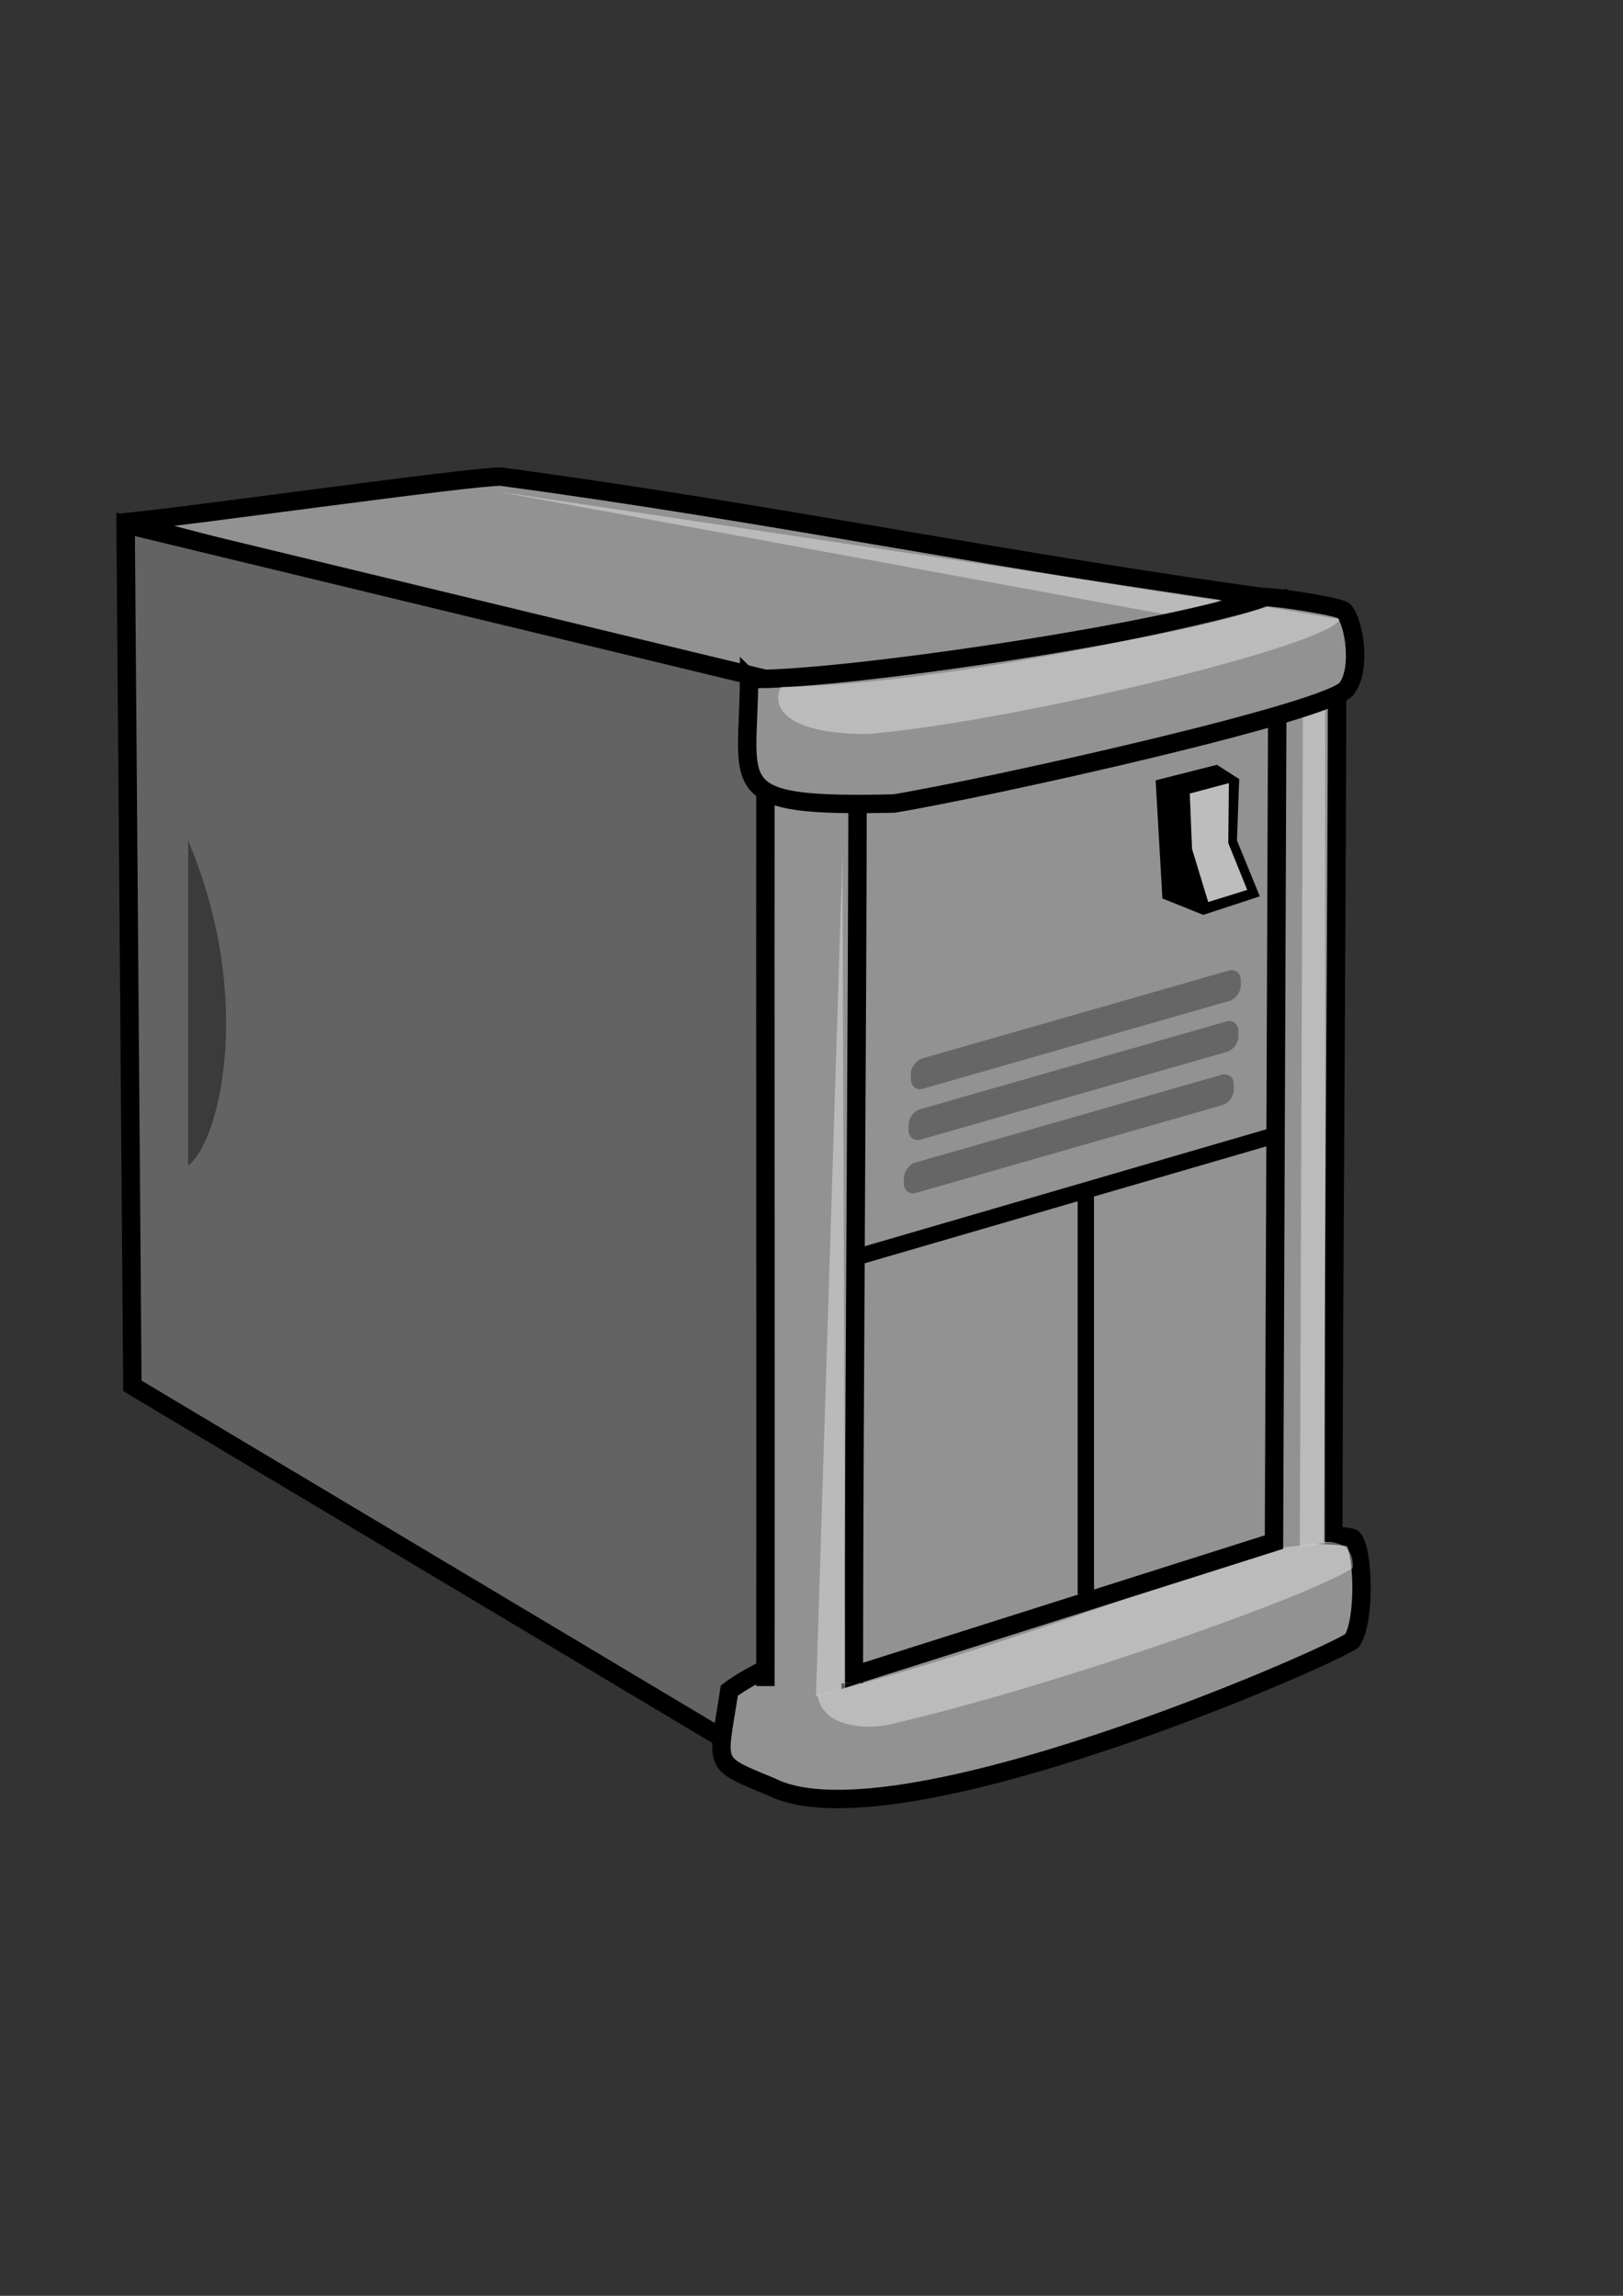
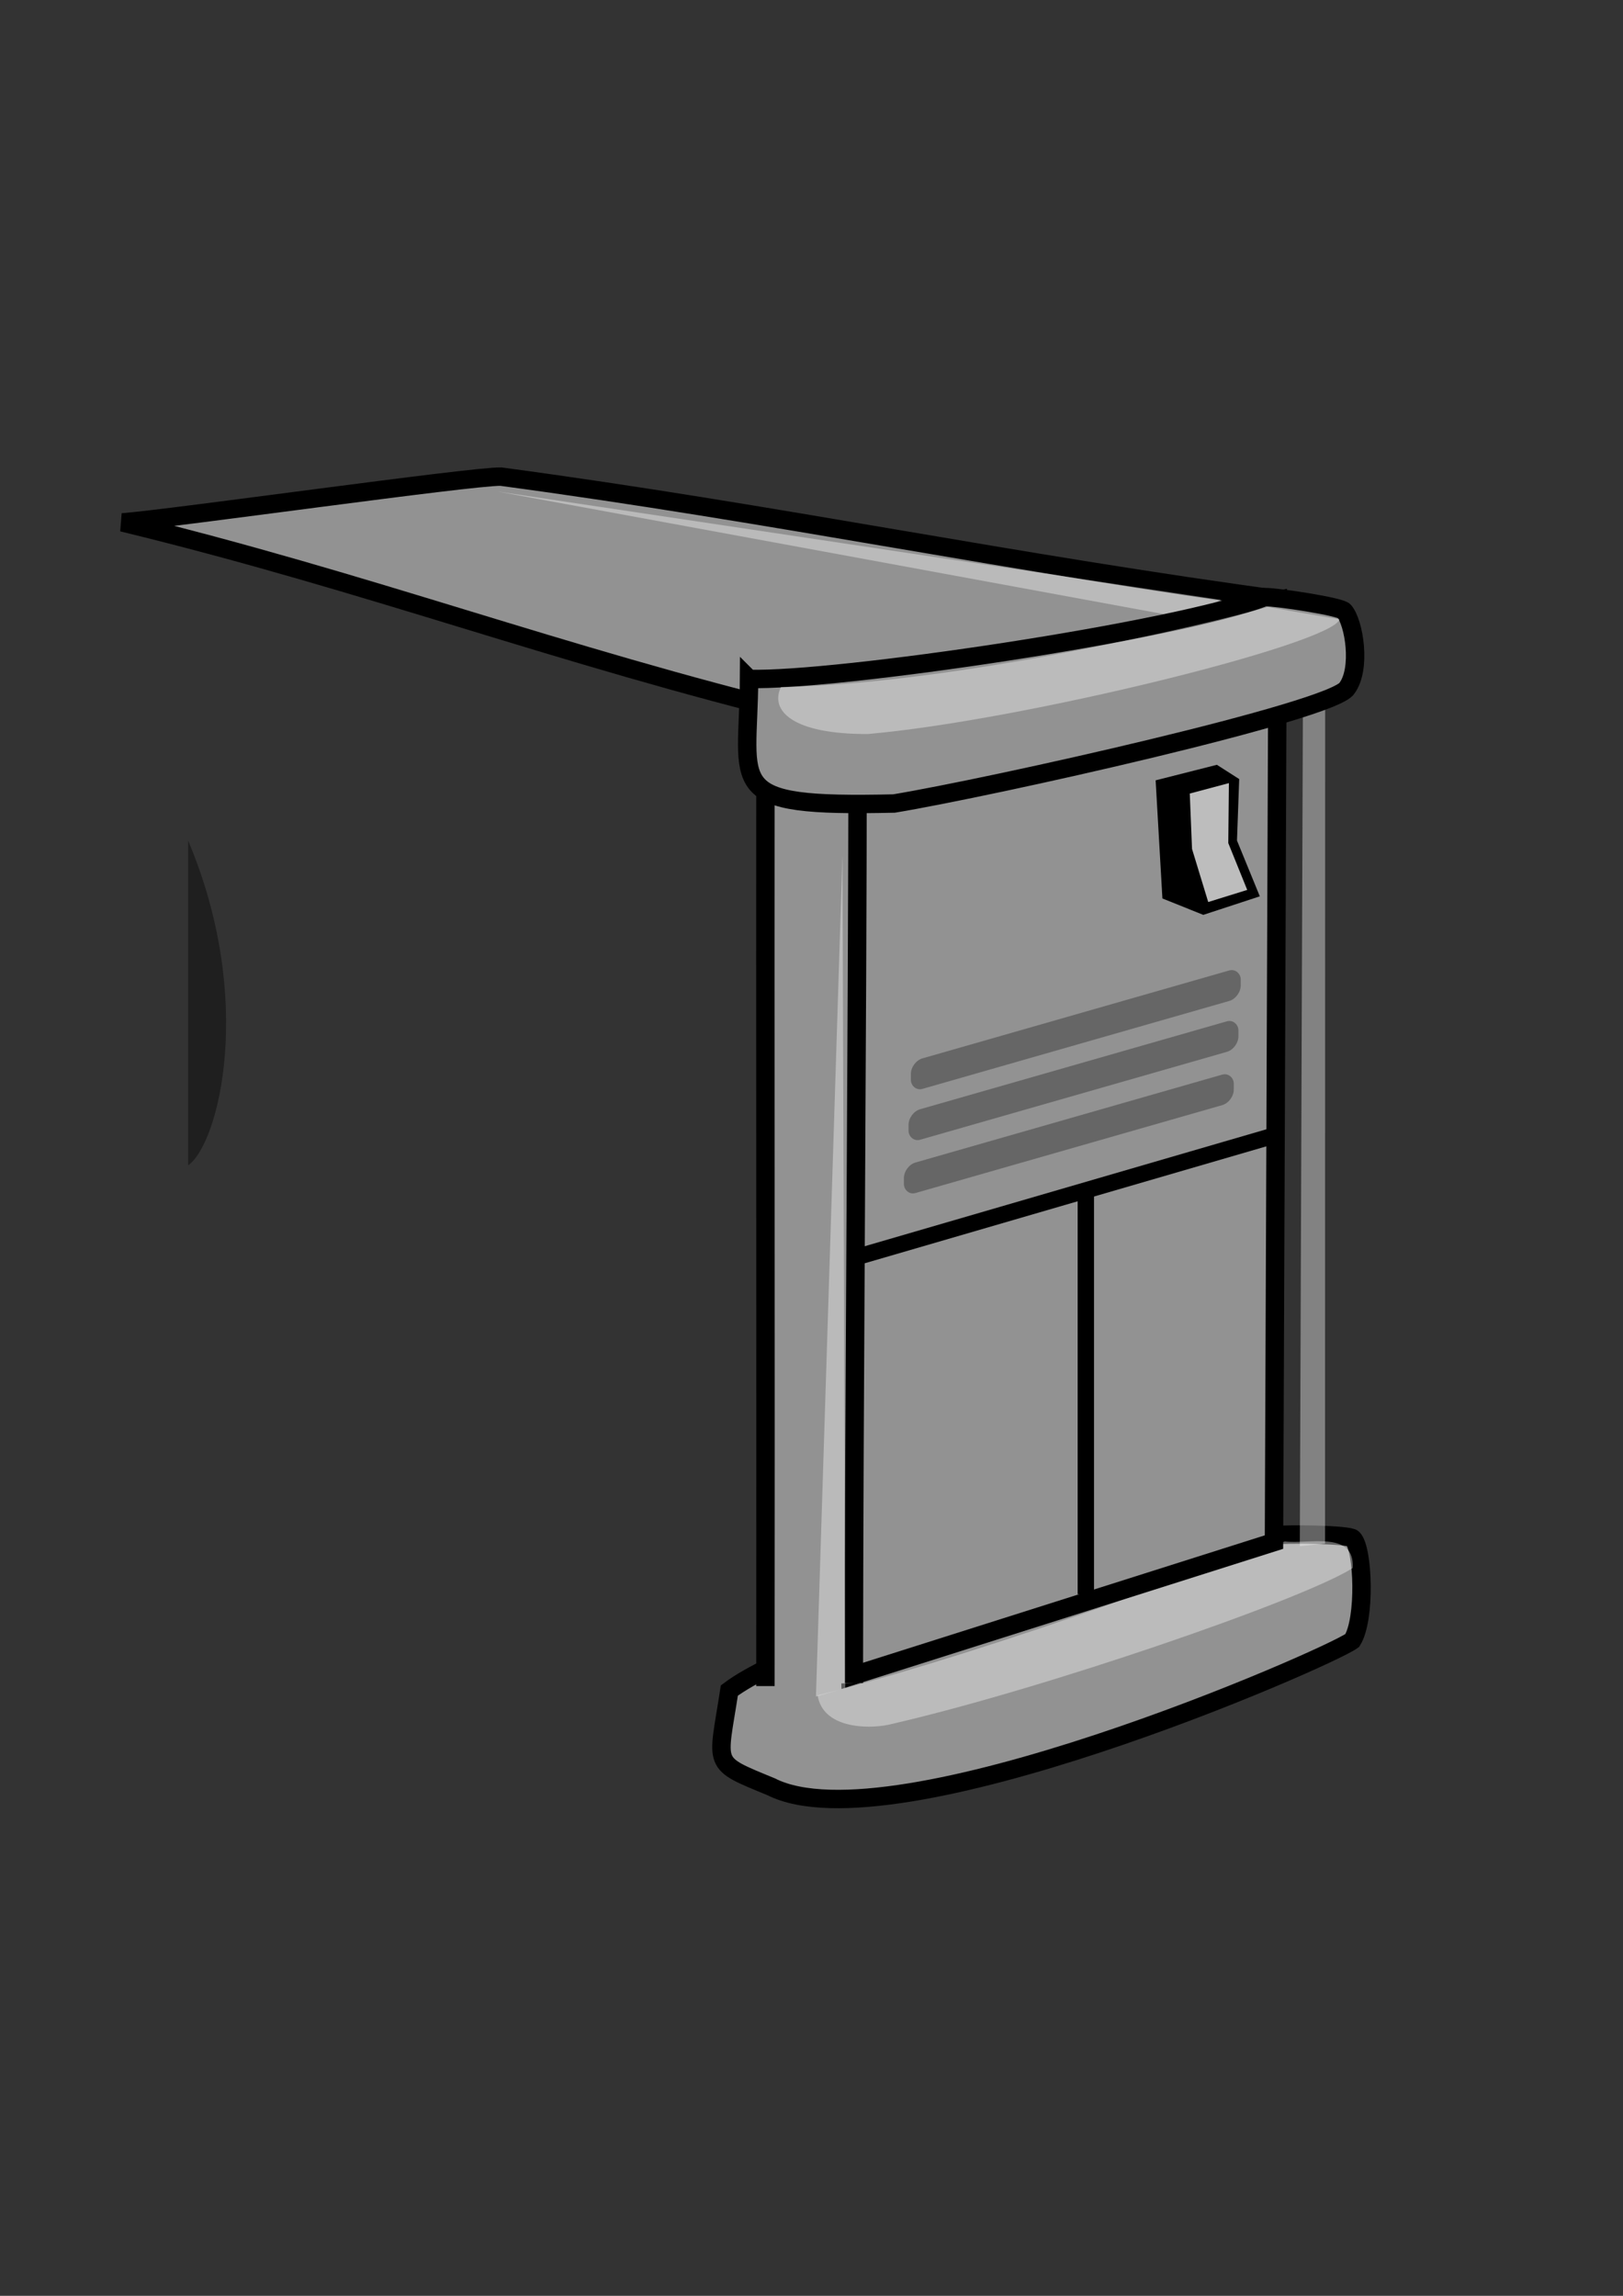
<svg xmlns="http://www.w3.org/2000/svg" width="793.701" height="1122.52">
  <rect width="100%" height="100%" fill="#333333" stroke="none" />
  <g>
    <title>Layer 1</title>
    <g id="layer1">
      <g transform="matrix(1.059,0,0,1.059,-48.655,-4.416)" id="g1359">
        <path fill="#929292" fill-rule="evenodd" stroke="#000000" stroke-width="8.501" stroke-miterlimit="4" stroke-dashoffset="0" marker-start="none" marker-mid="none" marker-end="none" id="path4182" d="m417.963,334.503c58.205,-12.543 170.963,-46.749 222.976,-53.033c-127.983,-17.175 -235.699,-40.066 -363.681,-57.241c-13.555,-0.242 -151.732,19.356 -174.801,21.137c114.76,27.922 200.746,61.214 315.506,89.136z" />
-         <path fill="#636363" fill-rule="evenodd" stroke="#000000" stroke-width="8.501" stroke-miterlimit="4" stroke-dashoffset="0" marker-start="none" marker-mid="none" marker-end="none" id="path1061" d="m107.079,644.016l310.697,185.554l18.612,-503.004l-332.435,-80.299l3.127,397.748z" />
        <path fill="#000000" fill-opacity="0.087" fill-rule="evenodd" stroke-width="0.25pt" id="path7930" d="m621.346,303.592c0,0 -1.241,427.861 11.141,431.934c9.503,10.964 1.426,-436.259 1.426,-436.259l-12.567,4.325z" />
        <path fill="#929292" fill-rule="evenodd" stroke="#000000" stroke-width="8.501" stroke-miterlimit="4" stroke-dashoffset="0" marker-start="none" marker-mid="none" marker-end="none" id="path2869" d="m382.747,784.681c39.785,-29.818 210.859,-74.209 251.169,-71.587c5.433,-0.875 35.338,-0.442 36.79,1.434c4.774,4.819 5.931,37.123 -0.323,47.098c-11.616,8.431 -212.278,95.927 -268.344,67.497c-27.961,-11.54 -24.694,-9.052 -19.292,-44.442z" />
        <path fill="#f6f6f6" fill-opacity="0.401" fill-rule="evenodd" stroke-width="0.25pt" stroke-miterlimit="4" stroke-dashoffset="0" marker-start="none" marker-mid="none" marker-end="none" id="path2871" d="m639.248,715.855c-27.746,9.05 -122.276,46.86 -215.74,71.1c2.43,15.001 22.472,15.581 32.348,13.616c70.962,-16.113 192.173,-57.948 214.742,-72.429c1.069,-17.389 -20.055,-10.919 -31.351,-12.288z" />
-         <path fill="#929292" fill-rule="evenodd" stroke="#000000" stroke-width="8.501" stroke-miterlimit="4" stroke-dashoffset="0" marker-start="none" marker-mid="none" marker-end="none" id="path2873" d="m629.305,719.608c0.138,-131.081 -8.607,-285.608 -8.469,-416.689c6.596,12.363 24.957,16.225 42.578,11.762c-0.138,127.281 -1.633,274.155 -1.771,401.437" />
        <path fill="#929292" fill-rule="evenodd" stroke="#000000" stroke-width="8.501" stroke-miterlimit="4" stroke-dashoffset="0" marker-start="none" marker-mid="none" marker-end="none" id="path4181" d="m427.623,328.343l11.013,449.841l195.618,-62.032l1.718,-434.839l-208.349,47.03z" />
        <path fill="#bababa" fill-rule="evenodd" stroke="#000000" stroke-width="7.555" stroke-miterlimit="4" stroke-dashoffset="0" marker-start="none" marker-mid="none" marker-end="none" id="path7924" d="m547.37,555.081l0,185.183" />
        <g transform="matrix(1.073,5.738520e-2,0,1.177,-15.076,-184.97)" id="g3639">
          <rect fill="#000000" fill-opacity="0.3" fill-rule="nonzero" stroke-width="2.5" stroke-miterlimit="4" stroke-dashoffset="0" y="694.407" x="470.036" width="148.653" transform="matrix(0.955,-0.296,0,1,0,0)" ry="4.803" rx="5.216" id="rect2875" height="11.974" />
          <rect fill="#000000" fill-opacity="0.3" fill-rule="nonzero" stroke-width="2.5" stroke-miterlimit="4" stroke-dashoffset="0" y="714.098" x="468.989" width="148.653" transform="matrix(0.955,-0.296,0,1,0,0)" ry="4.803" rx="5.216" id="rect3635" height="11.974" />
          <rect fill="#000000" fill-opacity="0.3" fill-rule="nonzero" stroke-width="2.5" stroke-miterlimit="4" stroke-dashoffset="0" y="734.478" x="466.895" width="148.653" transform="matrix(0.955,-0.296,0,1,0,0)" ry="4.803" rx="5.216" id="rect3637" height="11.974" />
        </g>
        <path fill="#bababa" fill-rule="evenodd" stroke="#000000" stroke-width="7.555" stroke-miterlimit="4" stroke-dashoffset="0" marker-start="none" marker-mid="none" marker-end="none" id="path5914" d="m636.611,527.791l-207.888,60.515" />
        <path fill="#929292" fill-rule="evenodd" stroke="#000000" stroke-width="8.501" stroke-miterlimit="4" stroke-dashoffset="0" marker-start="none" marker-mid="none" marker-end="none" id="rect4813" d="m399.406,782.626c0.138,-146.513 -0.122,-301.375 0.016,-447.888c6.596,13.819 24.957,18.135 42.578,13.147c-0.138,142.265 -1.633,291.059 -1.771,433.324" />
        <path fill="#f6f6f6" fill-opacity="0.401" fill-rule="nonzero" stroke-width="2.5" stroke-miterlimit="4" stroke-dashoffset="0" marker-start="none" marker-mid="none" marker-end="none" id="path4406" d="m646.183,718.012l11.655,-1.172l0.052,-396.364l-10.267,6l-1.44,391.536z" />
        <path fill="#ffffff" fill-opacity="0.364" fill-rule="nonzero" stroke-width="2.5" stroke-miterlimit="4" stroke-dashoffset="0" marker-start="none" marker-mid="none" marker-end="none" id="path8207" d="m275.594,231.09l317.817,58.472l16.275,-8.43l-334.092,-50.042z" />
        <path fill="#929292" fill-rule="evenodd" stroke="#000000" stroke-width="8.501" stroke-miterlimit="4" stroke-dashoffset="0" marker-start="none" marker-mid="none" marker-end="none" id="rect4190" d="m391.848,317.623c39.911,1.142 197.11,-21.997 238.127,-37.769c5.459,-0.122 35.333,4.433 36.72,6.502c4.607,5.457 7.917,26.395 1.326,35.466c-6.003,10.61 -164.85,46.009 -209.242,53.335c-79.707,1.823 -67.173,-7.123 -66.931,-57.534z" />
        <path fill="#f6f6f6" fill-opacity="0.401" fill-rule="evenodd" stroke-width="0.25pt" id="path9173" d="m631.339,284.391c-26.038,7.686 -145.52,35.722 -224.757,36.972c-5.256,10.852 5.301,21.91 40.268,21.699c71.471,-6.26 214.623,-41.662 217.673,-52.97l-33.184,-5.701z" />
        <g transform="matrix(3.237,0.135,-0.142,3.069,-730.827,-1186.692)" id="g5916">
          <path fill="#000000" fill-rule="evenodd" stroke-width="0.25pt" stroke-miterlimit="4" stroke-dashoffset="0" marker-start="none" marker-mid="none" marker-end="none" id="path2844" d="m426.177,486.676l1.744,17.695l5.927,2.207l7.928,-3.137l-3.619,-8.233l-0.091,-9.246l-3.27,-2.001l-8.619,2.716z" />
          <path fill="#ffffff" fill-opacity="0.742" fill-rule="evenodd" stroke-width="0.25pt" stroke-miterlimit="4" stroke-dashoffset="0" marker-start="none" marker-mid="none" marker-end="none" id="path2846" d="m431.125,488.442l0.687,8.309l2.655,7.87l5.473,-2.065l-3.005,-6.915l-0.306,-9.005l-5.503,1.807z" />
        </g>
        <path fill="#ffffff" fill-opacity="0.364" fill-rule="nonzero" stroke-width="2.5" stroke-miterlimit="4" stroke-dashoffset="0" marker-start="none" marker-mid="none" marker-end="none" id="path3644" d="m434.982,398.808l-12.243,388.657l13.556,-3.95l-1.314,-384.708z" />
        <path fill="#000000" fill-opacity="0.401" fill-rule="evenodd" stroke-width="0.25pt" stroke-miterlimit="4" stroke-dashoffset="0" marker-start="none" marker-mid="none" marker-end="none" id="path7447" d="m132.826,392.293l0,149.907c14.142,-9.899 31.113,-76.368 0,-149.907z" />
      </g>
      <path fill="#000000" fill-opacity="0.087" fill-rule="evenodd" stroke-width="2.5" stroke-miterlimit="4" stroke-dashoffset="0" marker-start="none" marker-mid="none" marker-end="none" id="path16683" d="m380.622,428.09l0,0z" />
    </g>
  </g>
</svg>